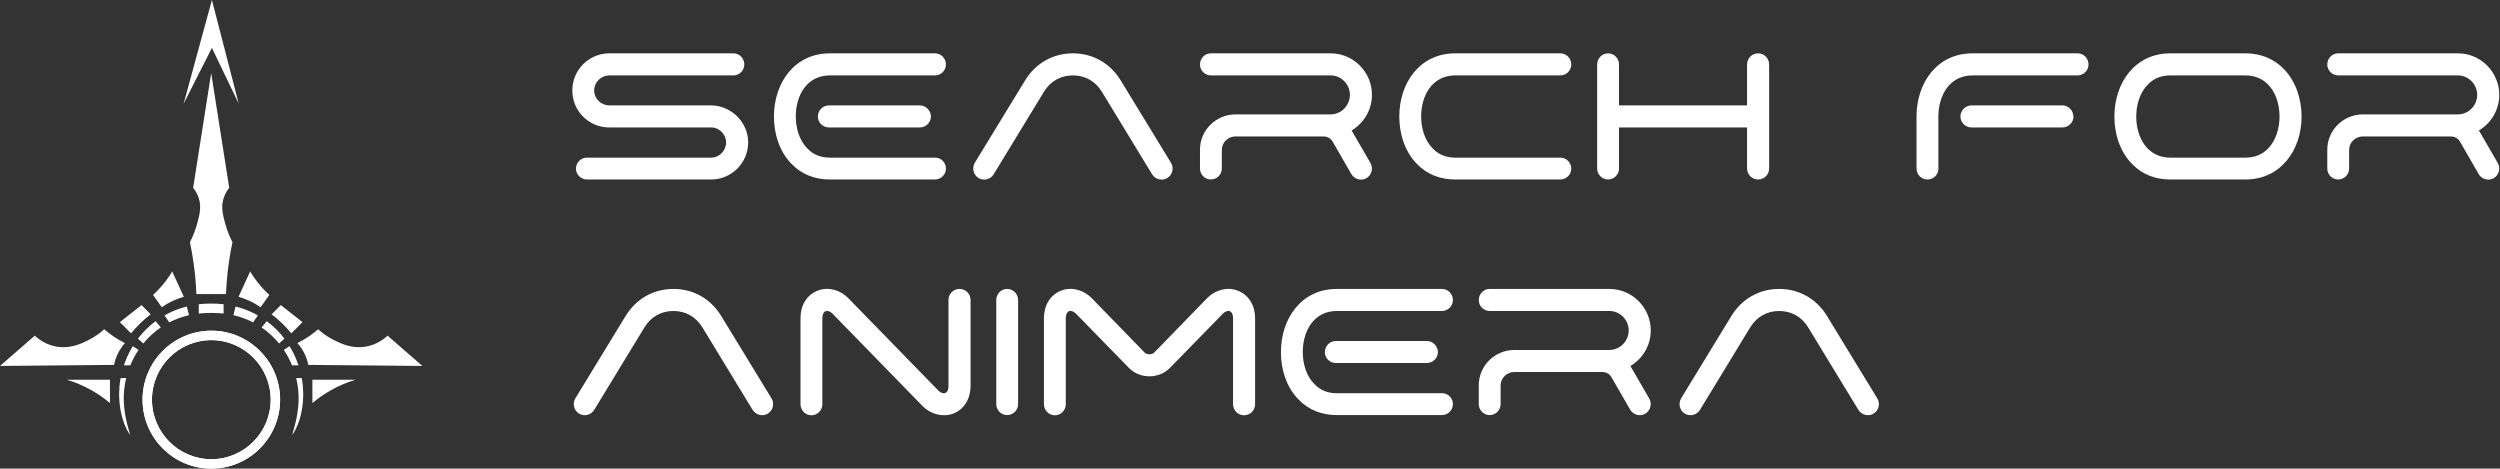
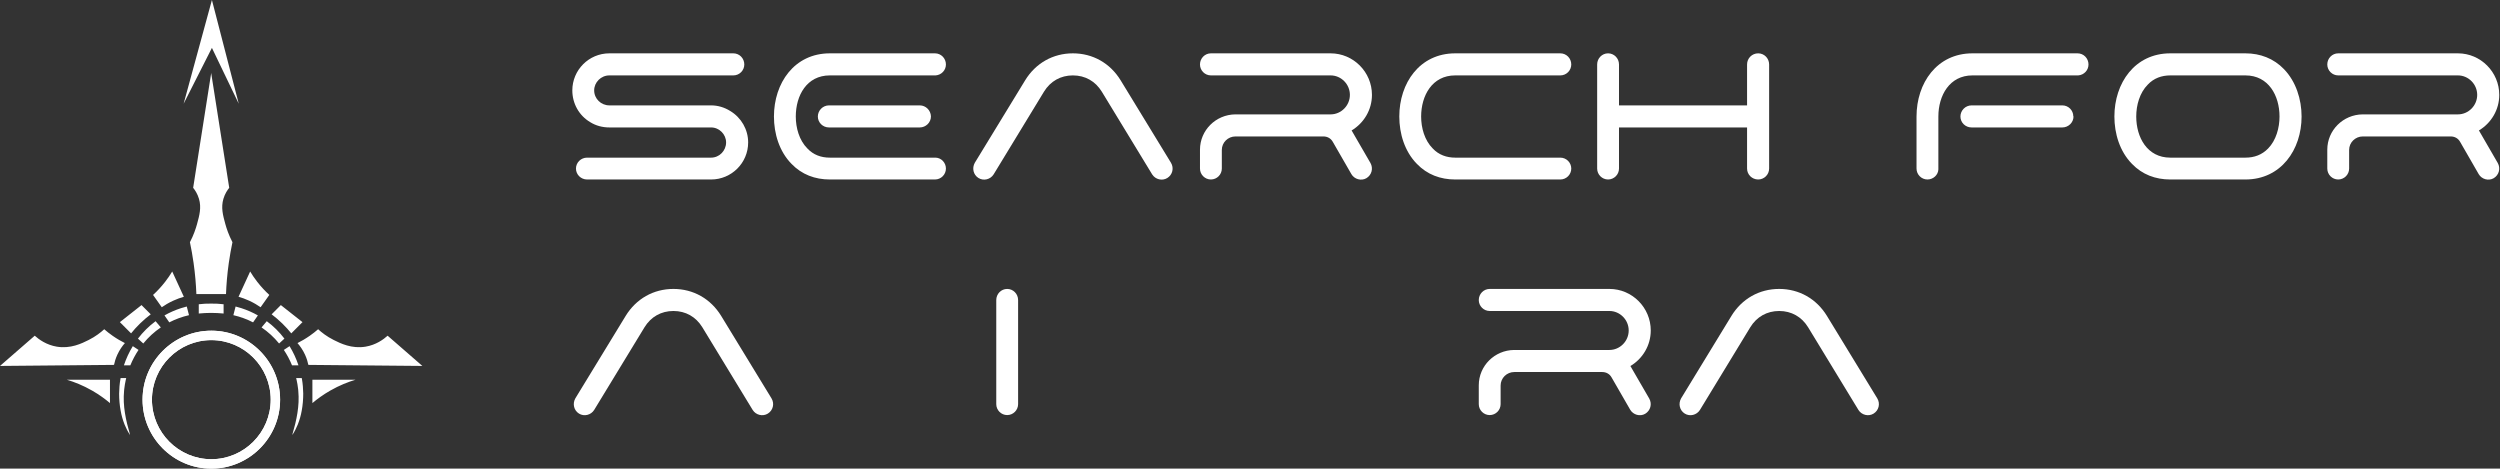
<svg xmlns="http://www.w3.org/2000/svg" width="2534" height="475" viewBox="0 0 2534 475" fill="none">
  <rect x="0" y="0" width="2534" height="475" fill="#333333" stroke="none" />
  <path fill-rule="evenodd" clip-rule="evenodd" d="M144.493 405.095C144.493 366.548 175.764 335.188 214.204 335.188C252.644 335.188 283.917 366.551 283.917 405.095C283.917 443.639 252.641 475 214.204 475C175.767 475 144.493 443.642 144.493 405.095ZM154.019 405.095C154.019 438.372 181.017 465.447 214.204 465.447C247.388 465.447 274.388 438.372 274.388 405.095C274.388 371.818 247.388 344.743 214.204 344.743C181.019 344.743 154.019 371.818 154.019 405.095ZM300.183 383.203L305.858 383.203C305.932 383.57 305.998 383.941 306.064 384.314C306.922 389.129 307.257 394.047 307.355 398.936C307.347 404.725 306.883 410.693 305.8 416.379C304.953 421.149 303.615 425.852 301.815 430.336C300.358 433.917 298.621 437.379 296.506 440.595L296.324 440.511C300.563 426.029 303.792 411.371 302.35 396.315L302.242 394.931L302.065 393.555C301.741 390.871 301.308 387.996 300.693 385.381C300.532 384.653 300.36 383.922 300.183 383.203ZM293.505 350.858L287.696 354.672C290.934 359.51 293.722 364.733 295.995 370.296L302.522 370.296C300.234 363.42 297.209 356.906 293.505 350.858ZM270.404 325.565C277.2 330.591 283.203 336.541 288.289 343.228L282.886 348.169C277.752 341.872 271.768 336.391 265.109 331.867L270.404 325.565ZM256.52 326.753L261.395 319.701C256.182 316.747 250.599 314.283 244.694 312.372C242.746 311.745 240.78 311.178 238.795 310.675L236.546 319.458C243.588 321.067 250.282 323.529 256.517 326.753L256.52 326.753ZM334.543 396.014C327.343 400.153 321.398 404.55 316.644 408.563L316.644 384.92L360.305 384.92C353.046 387.099 344.101 390.519 334.543 396.014ZM309.224 359.622C310.966 363.453 311.964 366.986 312.552 369.855C351.071 370.207 389.59 370.559 428.109 370.914L392.895 340.271C388.545 344.186 381.03 349.601 370.63 351.361C356.539 353.746 345.156 348.061 338.33 344.651L338.325 344.649C331.069 341.023 325.8 336.772 322.464 333.704C319.972 335.882 317.116 338.161 313.877 340.417C309.501 343.466 305.307 345.861 301.527 347.748C303.884 350.424 306.825 354.358 309.221 359.622L309.224 359.622ZM306.606 326.518L295.253 337.902L295.253 337.905C292.704 334.742 289.668 331.322 286.086 327.836C282.341 324.189 278.682 321.137 275.322 318.601L284.666 309.231C288.331 312.119 291.996 315.006 295.661 317.894C299.309 320.769 302.957 323.643 306.606 326.518ZM265.942 308.878L267.411 306.805C269.27 304.182 271.129 301.558 272.987 298.933C269.149 295.423 264.929 291.048 260.763 285.691C257.918 282.03 255.542 278.481 253.56 275.185C251.593 279.46 249.626 283.735 247.658 288.01L247.524 288.3C245.608 292.465 243.691 296.629 241.775 300.794C245.016 301.718 248.722 303.012 252.689 304.844C257.256 306.953 261.075 309.272 264.147 311.411L265.942 308.878ZM125.867 394.931L125.758 396.315C124.317 411.371 127.545 426.029 131.784 440.511L131.602 440.595C129.488 437.379 127.751 433.917 126.294 430.336C124.491 425.852 123.156 421.151 122.308 416.379C121.226 410.691 120.762 404.722 120.754 398.936C120.851 394.047 121.187 389.129 122.045 384.314L122.054 384.258L122.055 384.255C122.118 383.904 122.18 383.551 122.25 383.203L127.925 383.203C127.749 383.922 127.58 384.653 127.416 385.381C126.801 387.996 126.368 390.868 126.043 393.555L125.867 394.931ZM125.59 370.296L132.118 370.296C134.39 364.735 137.178 359.51 140.416 354.672L134.607 350.858C130.903 356.903 127.878 363.42 125.59 370.296ZM157.711 325.565L163.006 331.867C156.344 336.391 150.363 341.87 145.229 348.169L139.825 343.228C144.915 336.541 150.917 330.591 157.711 325.565ZM166.719 319.701L171.594 326.753L171.597 326.753C177.832 323.529 184.526 321.067 191.568 319.458L189.319 310.675C187.337 311.178 185.368 311.745 183.42 312.372C177.512 314.283 171.932 316.747 166.719 319.701ZM226.643 317.788C224.735 317.597 222.655 317.431 220.422 317.319C215.823 317.086 211.558 317.124 207.688 317.319C205.455 317.433 203.375 317.597 201.467 317.788L201.467 308.391C205.637 307.883 209.845 307.658 214.055 307.73C218.268 307.658 222.472 307.883 226.643 308.391L226.643 317.788ZM93.572 396.014C100.772 400.153 106.717 404.55 111.47 408.563L111.47 384.92L67.809 384.92C75.068 387.101 84.014 390.519 93.572 396.014ZM118.889 359.622C117.147 363.453 116.149 366.986 115.561 369.855L115.558 369.855C77.039 370.21 38.52 370.562 0.001 370.914L35.215 340.271C39.565 344.186 47.083 349.601 57.48 351.361C71.578 353.746 82.962 348.058 89.785 344.649C97.042 341.023 102.31 336.769 105.647 333.704C108.138 335.882 110.994 338.161 114.233 340.417C118.609 343.463 122.804 345.861 126.584 347.748C124.226 350.424 121.283 354.358 118.889 359.622ZM142.026 327.832C145.771 324.188 149.427 321.133 152.79 318.597L143.446 309.227C139.775 312.119 136.105 315.011 132.436 317.903C128.793 320.773 125.15 323.644 121.506 326.514L132.859 337.899C135.408 334.736 138.444 331.316 142.026 327.83L142.026 327.832ZM186.345 300.8C183.103 301.727 179.397 303.018 175.43 304.85C170.866 306.96 167.047 309.278 163.972 311.417C162.121 308.803 160.269 306.19 158.418 303.577L158.404 303.558C157.313 302.019 156.222 300.479 155.132 298.94C158.97 295.43 163.193 291.052 167.356 285.697C170.201 282.039 172.577 278.487 174.559 275.192C176.523 279.46 178.487 283.728 180.452 287.996C182.416 292.264 184.381 296.532 186.345 300.8ZM192.505 245.515C193.904 252.101 195.168 259.112 196.216 266.529C197.808 277.786 198.668 288.345 199.041 298.048L229.079 298.048C229.451 288.345 230.311 277.786 231.903 266.529C232.951 259.115 234.215 252.101 235.614 245.515C231.8 238.141 229.657 231.682 228.411 227.13L228.409 227.122C225.952 218.139 223.84 210.415 226.447 201.521C227.962 196.357 230.538 192.601 232.341 190.359L214.12 74.424L214.12 73.697C214.114 73.73 214.108 73.764 214.103 73.798L214.094 73.85C214.086 73.901 214.077 73.953 214.069 74.004L214.062 74.049C214.044 73.932 214.025 73.813 214.007 73.697L214.007 74.424C207.965 112.848 201.926 151.272 195.887 189.696L195.783 190.359C197.586 192.601 200.162 196.357 201.677 201.521C204.285 210.415 202.172 218.139 199.716 227.122L199.714 227.13C198.468 231.682 196.324 238.144 192.51 245.515L192.505 245.515ZM241.999 105.142L214.795 0.001L186.12 105.142L214.795 48.527L241.999 105.142Z" fill="white" />
  <path d="M214.201 335.188C175.761 335.188 144.49 366.548 144.49 405.095C144.49 443.642 175.764 475 214.201 475C252.638 475 283.914 443.639 283.914 405.095C283.914 366.551 252.641 335.188 214.201 335.188ZM214.201 465.447C181.014 465.447 154.016 438.372 154.016 405.095C154.016 371.818 181.016 344.743 214.201 344.743C247.385 344.743 274.385 371.818 274.385 405.095C274.385 438.372 247.385 465.447 214.201 465.447Z" fill="white" />
  <path d="M1883.7 415.51L1832.69 331.717C1826.18 321.08 1815.76 315.219 1803.38 315.219C1791.01 315.219 1780.59 321.08 1774.08 331.717L1723.06 415.51C1719.81 420.72 1712.86 422.457 1707.65 419.201C1702.44 415.945 1700.92 409.215 1703.96 403.788L1754.97 320.212C1765.61 302.845 1783.19 292.859 1803.38 292.859C1823.57 292.859 1841.16 302.845 1851.79 320.212L1902.81 403.788C1906.06 409.215 1904.33 415.945 1899.12 419.201C1893.91 422.457 1886.96 420.72 1883.7 415.51Z" fill="white" />
  <path d="M1534.93 377.087C1527.33 377.087 1521.03 383.165 1521.03 390.763V409.649C1521.03 415.728 1516.04 420.72 1509.96 420.72C1503.88 420.72 1498.89 415.728 1498.89 409.649V390.546C1498.89 370.792 1514.95 354.945 1534.71 354.728H1631.31C1641.95 354.728 1650.85 345.827 1650.85 334.973C1650.85 324.119 1641.95 315.219 1631.31 315.219H1509.96C1503.88 315.219 1498.89 310.226 1498.89 304.148C1498.89 297.852 1503.88 292.859 1509.96 292.859H1631.31C1654.32 292.859 1673.21 311.745 1673.21 334.973C1673.21 350.169 1664.96 363.628 1652.58 371.009L1671.69 404.005C1674.73 409.432 1672.99 416.162 1667.56 419.418C1662.35 422.457 1655.41 420.503 1652.37 415.293L1633.48 382.514C1631.53 379.041 1628.05 377.087 1623.93 377.087H1534.93Z" fill="white" />
-   <path d="M1354.13 367.97H1446.18C1452.25 367.97 1457.46 362.977 1457.46 356.898V356.681C1457.25 350.603 1452.25 345.61 1446.18 345.61H1354.13C1347.84 345.61 1342.85 350.82 1342.85 356.898C1342.85 362.977 1347.84 367.97 1354.13 367.97ZM1462.24 398.578C1468.1 398.795 1472.66 403.788 1472.66 409.649C1472.66 415.728 1467.67 420.72 1461.59 420.72H1355C1340.02 420.72 1326.56 415.728 1316.14 404.873C1303.77 392.283 1298.34 374.265 1298.34 356.898C1298.34 323.034 1318.97 292.859 1355 292.859H1461.59C1467.67 292.859 1472.66 297.852 1472.66 304.148C1472.66 310.009 1468.1 314.785 1462.24 315.219H1355C1331.56 315.219 1320.49 335.624 1320.49 356.898C1320.49 368.404 1323.96 380.994 1332.21 389.244C1338.29 395.756 1346.1 398.578 1355 398.578H1462.24Z" fill="white" />
-   <path d="M1058.14 322.376C1058.14 310.219 1064 298.714 1076.16 294.372C1086.8 290.465 1098.73 294.155 1106.55 302.187L1160.17 357.326C1162.56 359.714 1167.55 359.714 1169.94 357.326L1223.56 302.187C1231.59 294.155 1243.31 290.465 1253.95 294.372C1266.1 298.714 1272.18 310.219 1272.18 322.376V409.643C1272.18 415.938 1267.19 420.931 1260.89 420.931C1254.82 420.931 1249.82 415.938 1249.82 409.643V322.376C1249.82 319.988 1249.17 316.515 1246.57 315.429C1244.18 314.561 1241.36 316.081 1239.62 317.817L1185.78 372.956C1174.71 384.244 1155.39 384.244 1144.32 372.956L1090.49 317.817C1088.75 316.081 1085.93 314.561 1083.54 315.429C1080.93 316.515 1080.28 319.988 1080.28 322.376V409.643C1080.28 415.938 1075.29 420.931 1069.21 420.931C1063.13 420.931 1058.14 415.938 1058.14 409.643V322.376Z" fill="white" />
  <path d="M1009.81 304.148C1009.81 297.852 1014.81 292.859 1020.88 292.859C1026.96 292.859 1031.95 297.852 1031.95 304.148V409.649C1031.95 415.728 1026.96 420.72 1020.88 420.72C1014.81 420.72 1009.81 415.728 1009.81 409.649V304.148Z" fill="white" />
-   <path d="M843.736 317.817C841.999 316.081 839.177 314.561 836.789 315.429C834.184 316.515 833.533 319.988 833.533 322.376V409.643C833.533 415.938 828.54 420.931 822.462 420.931C816.383 420.931 811.391 415.938 811.391 409.643V322.376C811.391 310.219 817.252 298.714 829.408 294.372C840.045 290.465 851.985 294.155 859.8 302.187L951.191 395.967C952.928 397.703 955.75 399.223 958.138 398.354C960.743 397.269 961.394 393.796 961.394 391.191V303.924C961.394 297.846 966.387 292.853 972.465 292.853C978.761 292.853 983.753 297.846 983.753 303.924V391.191C983.753 403.564 977.675 415.07 965.736 419.411C954.882 423.102 943.159 419.628 935.127 411.596L843.736 317.817Z" fill="white" />
  <path d="M762.898 415.51L711.884 331.717C705.372 321.08 694.952 315.219 682.578 315.219C670.205 315.219 659.785 321.08 653.272 331.717L602.258 415.51C599.002 420.72 592.055 422.457 586.845 419.201C581.635 415.945 580.116 409.215 583.155 403.788L634.169 320.212C644.806 302.845 662.39 292.859 682.578 292.859C702.767 292.859 720.35 302.845 730.987 320.212L782.002 403.788C785.258 409.215 783.521 415.945 778.311 419.201C773.101 422.457 766.155 420.72 762.898 415.51Z" fill="white" />
  <path d="M2394.97 138.294C2387.38 138.294 2381.08 144.372 2381.08 151.97V170.856C2381.08 176.935 2376.09 181.927 2370.01 181.927C2363.93 181.927 2358.94 176.935 2358.94 170.856V151.753C2358.94 131.999 2375 116.152 2394.76 115.935H2491.36C2501.99 115.935 2510.89 107.034 2510.89 96.18C2510.89 85.326 2501.99 76.426 2491.36 76.426H2370.01C2363.93 76.426 2358.94 71.433 2358.94 65.355C2358.94 59.059 2363.93 54.066 2370.01 54.066H2491.36C2514.37 54.066 2533.25 72.953 2533.25 96.18C2533.25 111.376 2525 124.835 2512.63 132.216L2531.73 165.212C2534.77 170.639 2533.04 177.369 2527.61 180.625C2522.4 183.664 2515.45 181.71 2512.41 176.5L2493.53 143.721C2491.57 140.248 2488.1 138.294 2483.98 138.294H2394.97Z" fill="white" />
  <path d="M2199.81 159.785H2276C2284.9 159.785 2292.72 156.963 2299.01 150.451C2307.04 142.202 2310.52 129.611 2310.52 118.105C2310.52 97.049 2299.45 76.426 2276 76.426H2199.81C2191.12 76.426 2183.09 79.248 2177.01 85.76C2168.76 94.009 2165.29 106.6 2165.29 118.105C2165.29 139.162 2176.36 159.785 2199.81 159.785ZM2160.95 166.081C2148.58 153.49 2143.15 135.472 2143.15 118.105C2143.15 84.241 2163.77 54.066 2199.81 54.066H2276C2290.98 54.066 2304.66 59.276 2315.08 70.13C2327.23 82.721 2332.88 100.739 2332.88 118.105C2332.88 151.753 2312.04 181.927 2276 181.927H2199.81C2184.83 181.927 2171.37 176.935 2160.95 166.081Z" fill="white" />
  <path d="M1998.38 129.177H2090.42C2096.5 129.177 2101.71 124.184 2101.71 118.105C2101.71 118.105 2101.71 117.888 2101.49 117.888C2101.49 111.81 2096.5 106.817 2090.42 106.817H1998.38C1992.08 106.817 1987.09 112.027 1987.09 118.105C1987.09 124.184 1992.08 129.177 1998.38 129.177ZM1964.73 118.105V171.725C1964.51 177.369 1959.52 181.927 1953.66 181.927C1947.58 181.927 1942.59 176.935 1942.59 170.856V118.105C1942.59 84.241 1963.21 54.066 1999.24 54.066H2105.83C2111.91 54.066 2116.9 59.059 2116.9 65.355C2116.9 71.216 2112.34 75.992 2106.48 76.426H1999.24C1976.02 76.426 1964.73 96.832 1964.73 118.105Z" fill="white" />
  <path d="M1618.88 65.355C1618.88 59.059 1623.87 54.066 1629.95 54.066C1636.02 54.066 1641.02 59.059 1641.02 65.355V106.817H1770.83V65.355C1770.83 59.059 1775.83 54.066 1782.12 54.066C1788.2 54.066 1793.19 59.059 1793.19 65.355V170.856C1793.19 176.935 1788.2 181.927 1782.12 181.927C1775.83 181.927 1770.83 176.935 1770.83 170.856V129.177H1641.02V170.856C1641.02 176.935 1636.02 181.927 1629.95 181.927C1623.87 181.927 1618.88 176.935 1618.88 170.856V65.355Z" fill="white" />
  <path d="M1418.33 118.105C1418.33 84.241 1438.95 54.066 1474.99 54.066H1581.57C1587.65 54.066 1592.64 59.059 1592.64 65.355C1592.64 71.433 1587.65 76.426 1581.57 76.426H1474.99C1451.54 76.426 1440.47 97.049 1440.47 118.105C1440.47 129.611 1443.94 142.202 1452.19 150.451C1458.27 156.963 1466.3 159.785 1474.99 159.785H1581.57C1587.65 159.785 1592.64 164.778 1592.64 170.856C1592.64 176.935 1587.65 181.927 1581.57 181.927H1474.99C1460.01 181.927 1446.55 176.935 1436.13 166.081C1423.76 153.49 1418.33 135.472 1418.33 118.105Z" fill="white" />
  <path d="M1252.33 138.294C1244.73 138.294 1238.44 144.372 1238.44 151.97V170.856C1238.44 176.935 1233.45 181.927 1227.37 181.927C1221.29 181.927 1216.3 176.935 1216.3 170.856V151.753C1216.3 131.999 1232.36 116.152 1252.12 115.935H1348.72C1359.35 115.935 1368.25 107.034 1368.25 96.18C1368.25 85.326 1359.35 76.426 1348.72 76.426H1227.37C1221.29 76.426 1216.3 71.433 1216.3 65.355C1216.3 59.059 1221.29 54.066 1227.37 54.066H1348.72C1371.73 54.066 1390.61 72.953 1390.61 96.18C1390.61 111.376 1382.36 124.835 1369.99 132.216L1389.09 165.212C1392.13 170.639 1390.4 177.369 1384.97 180.625C1379.76 183.664 1372.81 181.71 1369.77 176.5L1350.89 143.721C1348.93 140.248 1345.46 138.294 1341.34 138.294H1252.33Z" fill="white" />
  <path d="M1167.8 176.718L1116.79 92.924C1110.28 82.287 1099.86 76.426 1087.48 76.426C1075.11 76.426 1064.69 82.287 1058.18 92.924L1007.16 176.718C1003.91 181.927 996.962 183.664 991.752 180.408C986.542 177.152 985.022 170.422 988.061 164.995L1039.08 81.419C1049.71 64.052 1067.3 54.066 1087.48 54.066C1107.67 54.066 1125.26 64.052 1135.89 81.419L1186.91 164.995C1190.16 170.422 1188.43 177.152 1183.22 180.408C1178.01 183.664 1171.06 181.927 1167.8 176.718Z" fill="white" />
  <path d="M840.259 129.177H932.301C938.38 129.177 943.59 124.184 943.59 118.105V117.888C943.372 111.81 938.38 106.817 932.301 106.817H840.259C833.963 106.817 828.97 112.027 828.97 118.105C828.97 124.184 833.963 129.177 840.259 129.177ZM948.365 159.785C954.227 160.002 958.785 164.995 958.785 170.856C958.785 176.935 953.792 181.927 947.714 181.927H841.127C826.148 181.927 812.689 176.935 802.269 166.081C789.896 153.49 784.469 135.472 784.469 118.105C784.469 84.241 805.091 54.066 841.127 54.066H947.714C953.792 54.066 958.785 59.059 958.785 65.355C958.785 71.216 954.227 75.992 948.365 76.426H841.127C817.682 76.426 806.611 96.832 806.611 118.105C806.611 129.611 810.084 142.202 818.333 150.451C824.412 156.963 832.227 159.785 841.127 159.785H948.365Z" fill="white" />
  <path d="M720.778 159.785C729.027 159.785 735.974 152.839 735.974 144.372C735.974 136.123 729.027 129.177 720.778 129.177H617.664C610.718 129.177 603.988 127.44 598.127 123.75C586.839 117.02 580.109 104.863 580.109 91.621C580.109 70.999 596.825 54.066 617.664 54.066H743.355C749.433 54.066 754.426 59.059 754.426 65.355C754.426 71.433 749.433 76.426 743.355 76.426H617.664C609.198 76.426 602.252 83.372 602.252 91.621C602.252 100.088 609.198 106.817 617.664 106.817H720.778C727.508 106.817 734.237 108.771 740.099 112.461C751.387 119.191 758.333 131.347 758.333 144.372C758.333 165.212 741.401 181.927 720.778 181.927H595.088C588.793 181.927 583.8 176.935 583.8 170.856C583.8 164.778 588.793 159.785 595.088 159.785H720.778Z" fill="white" />
</svg>